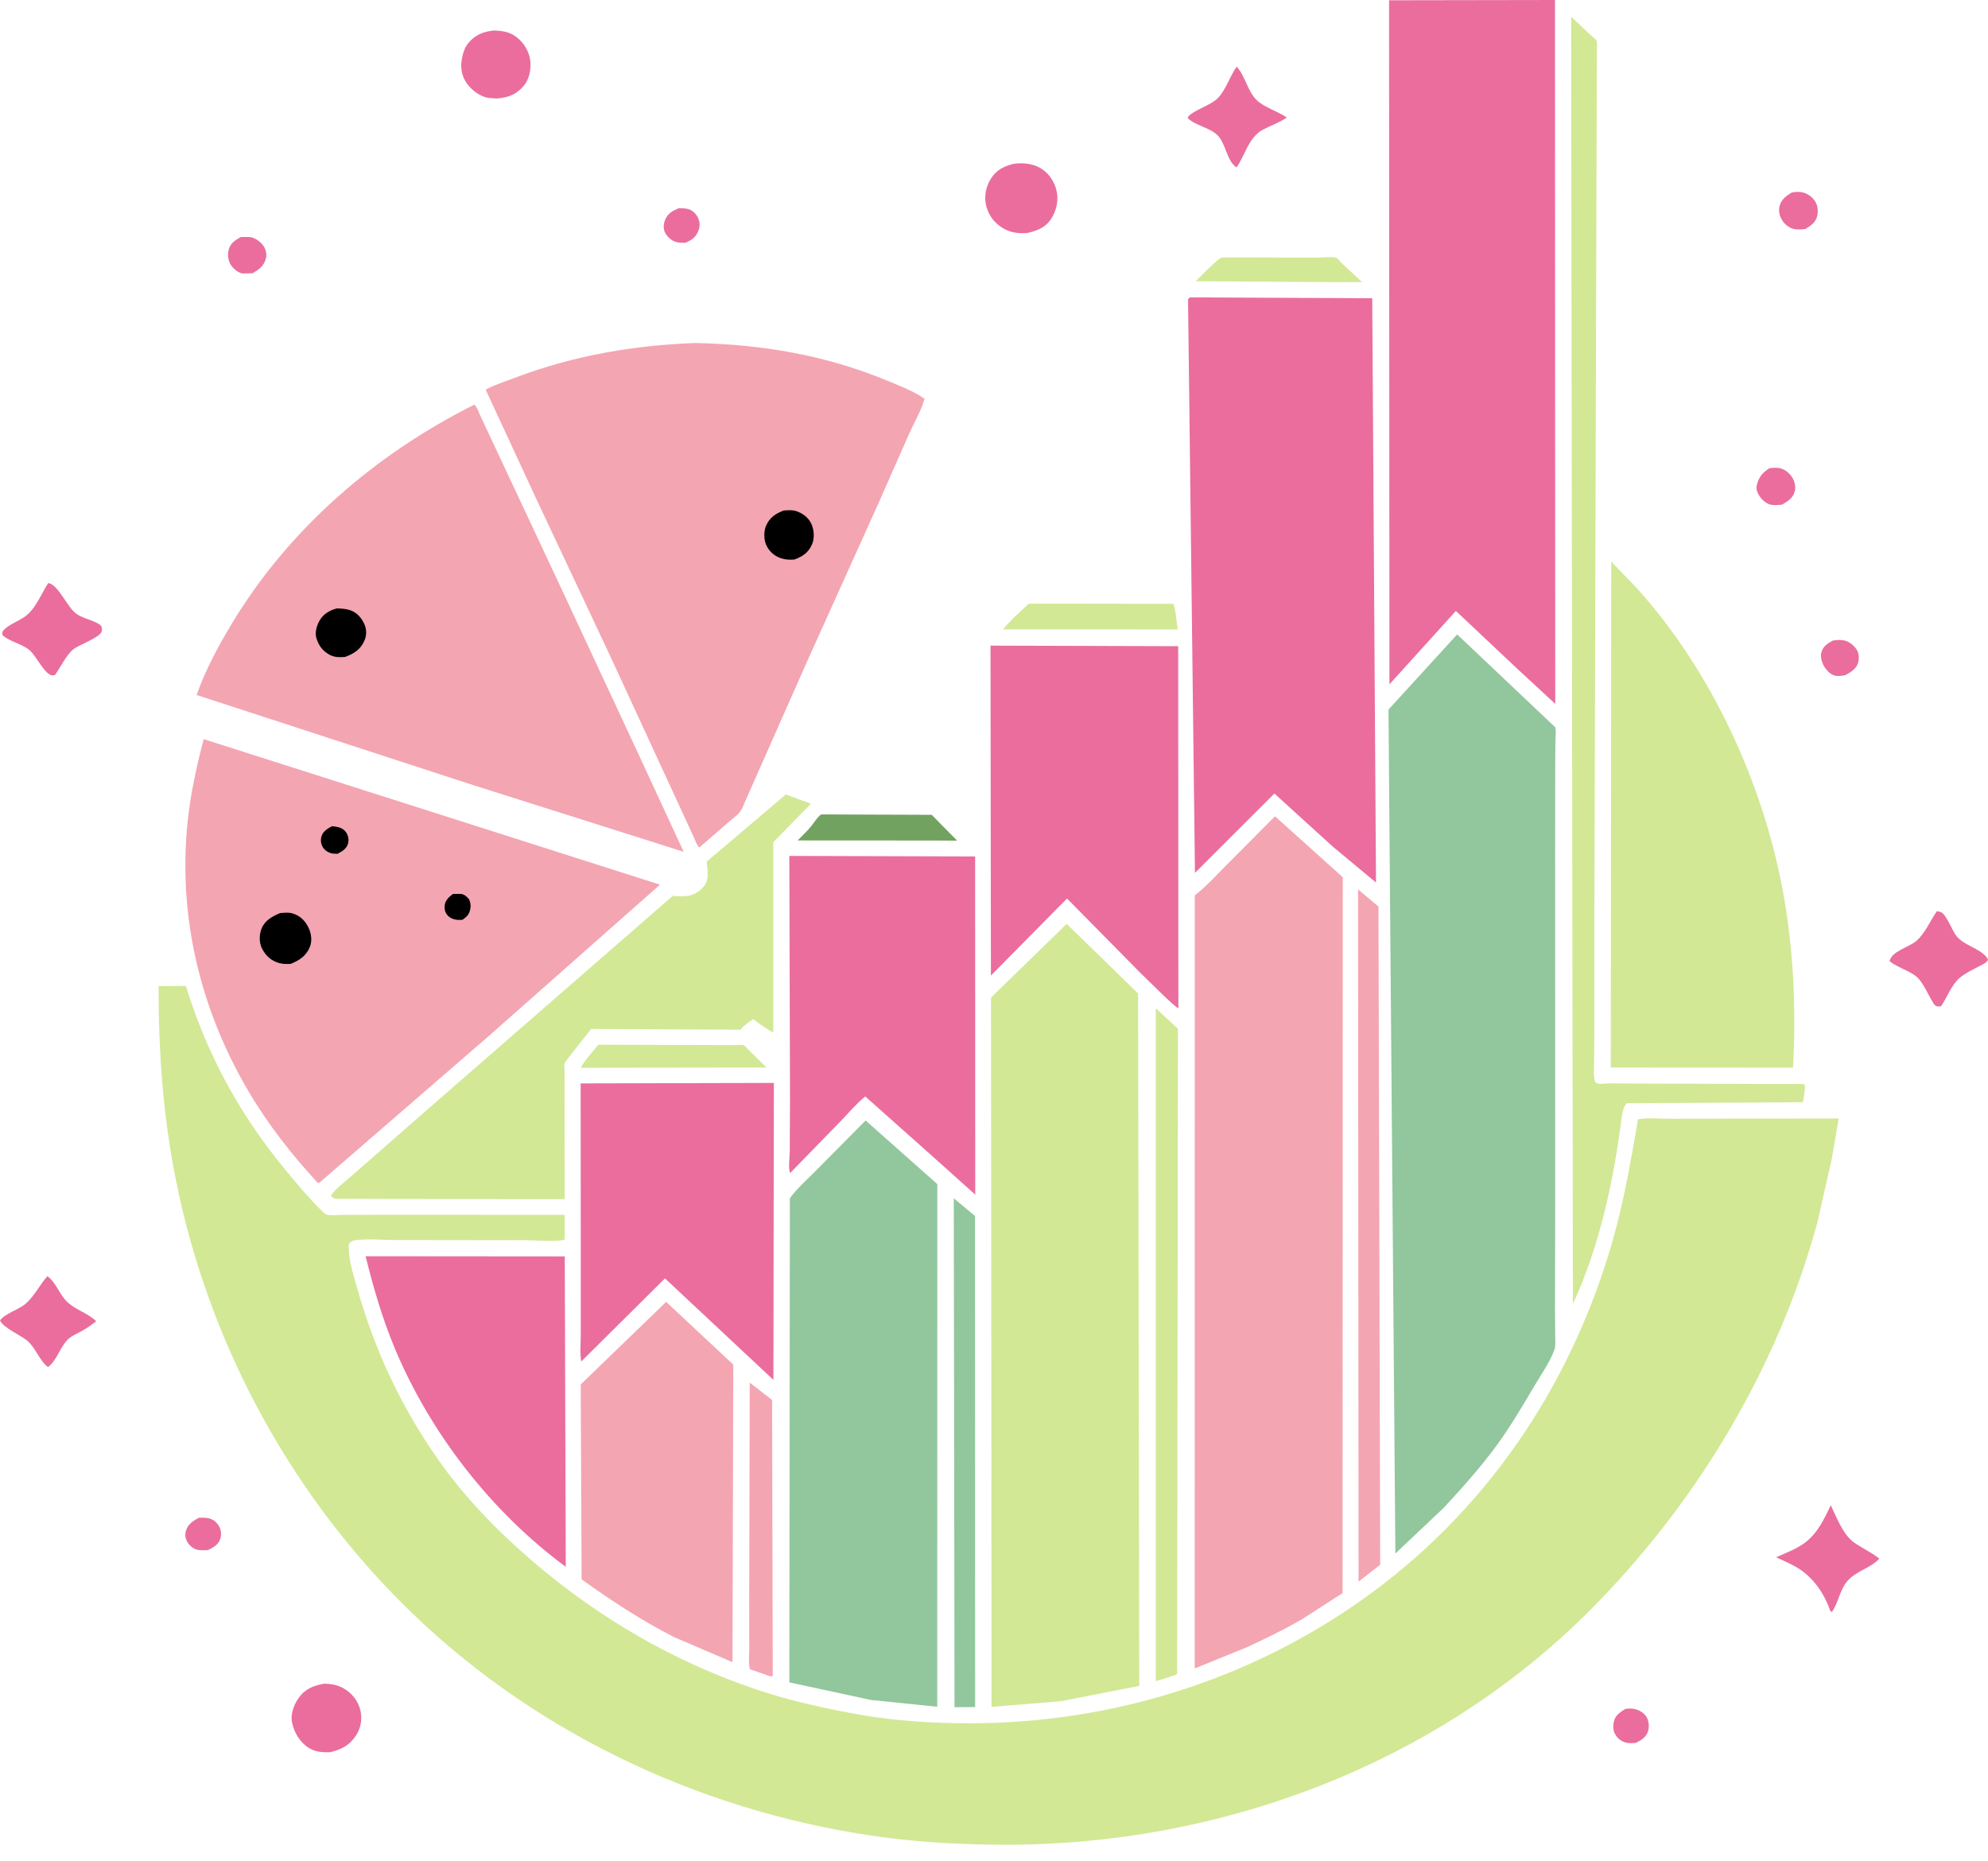
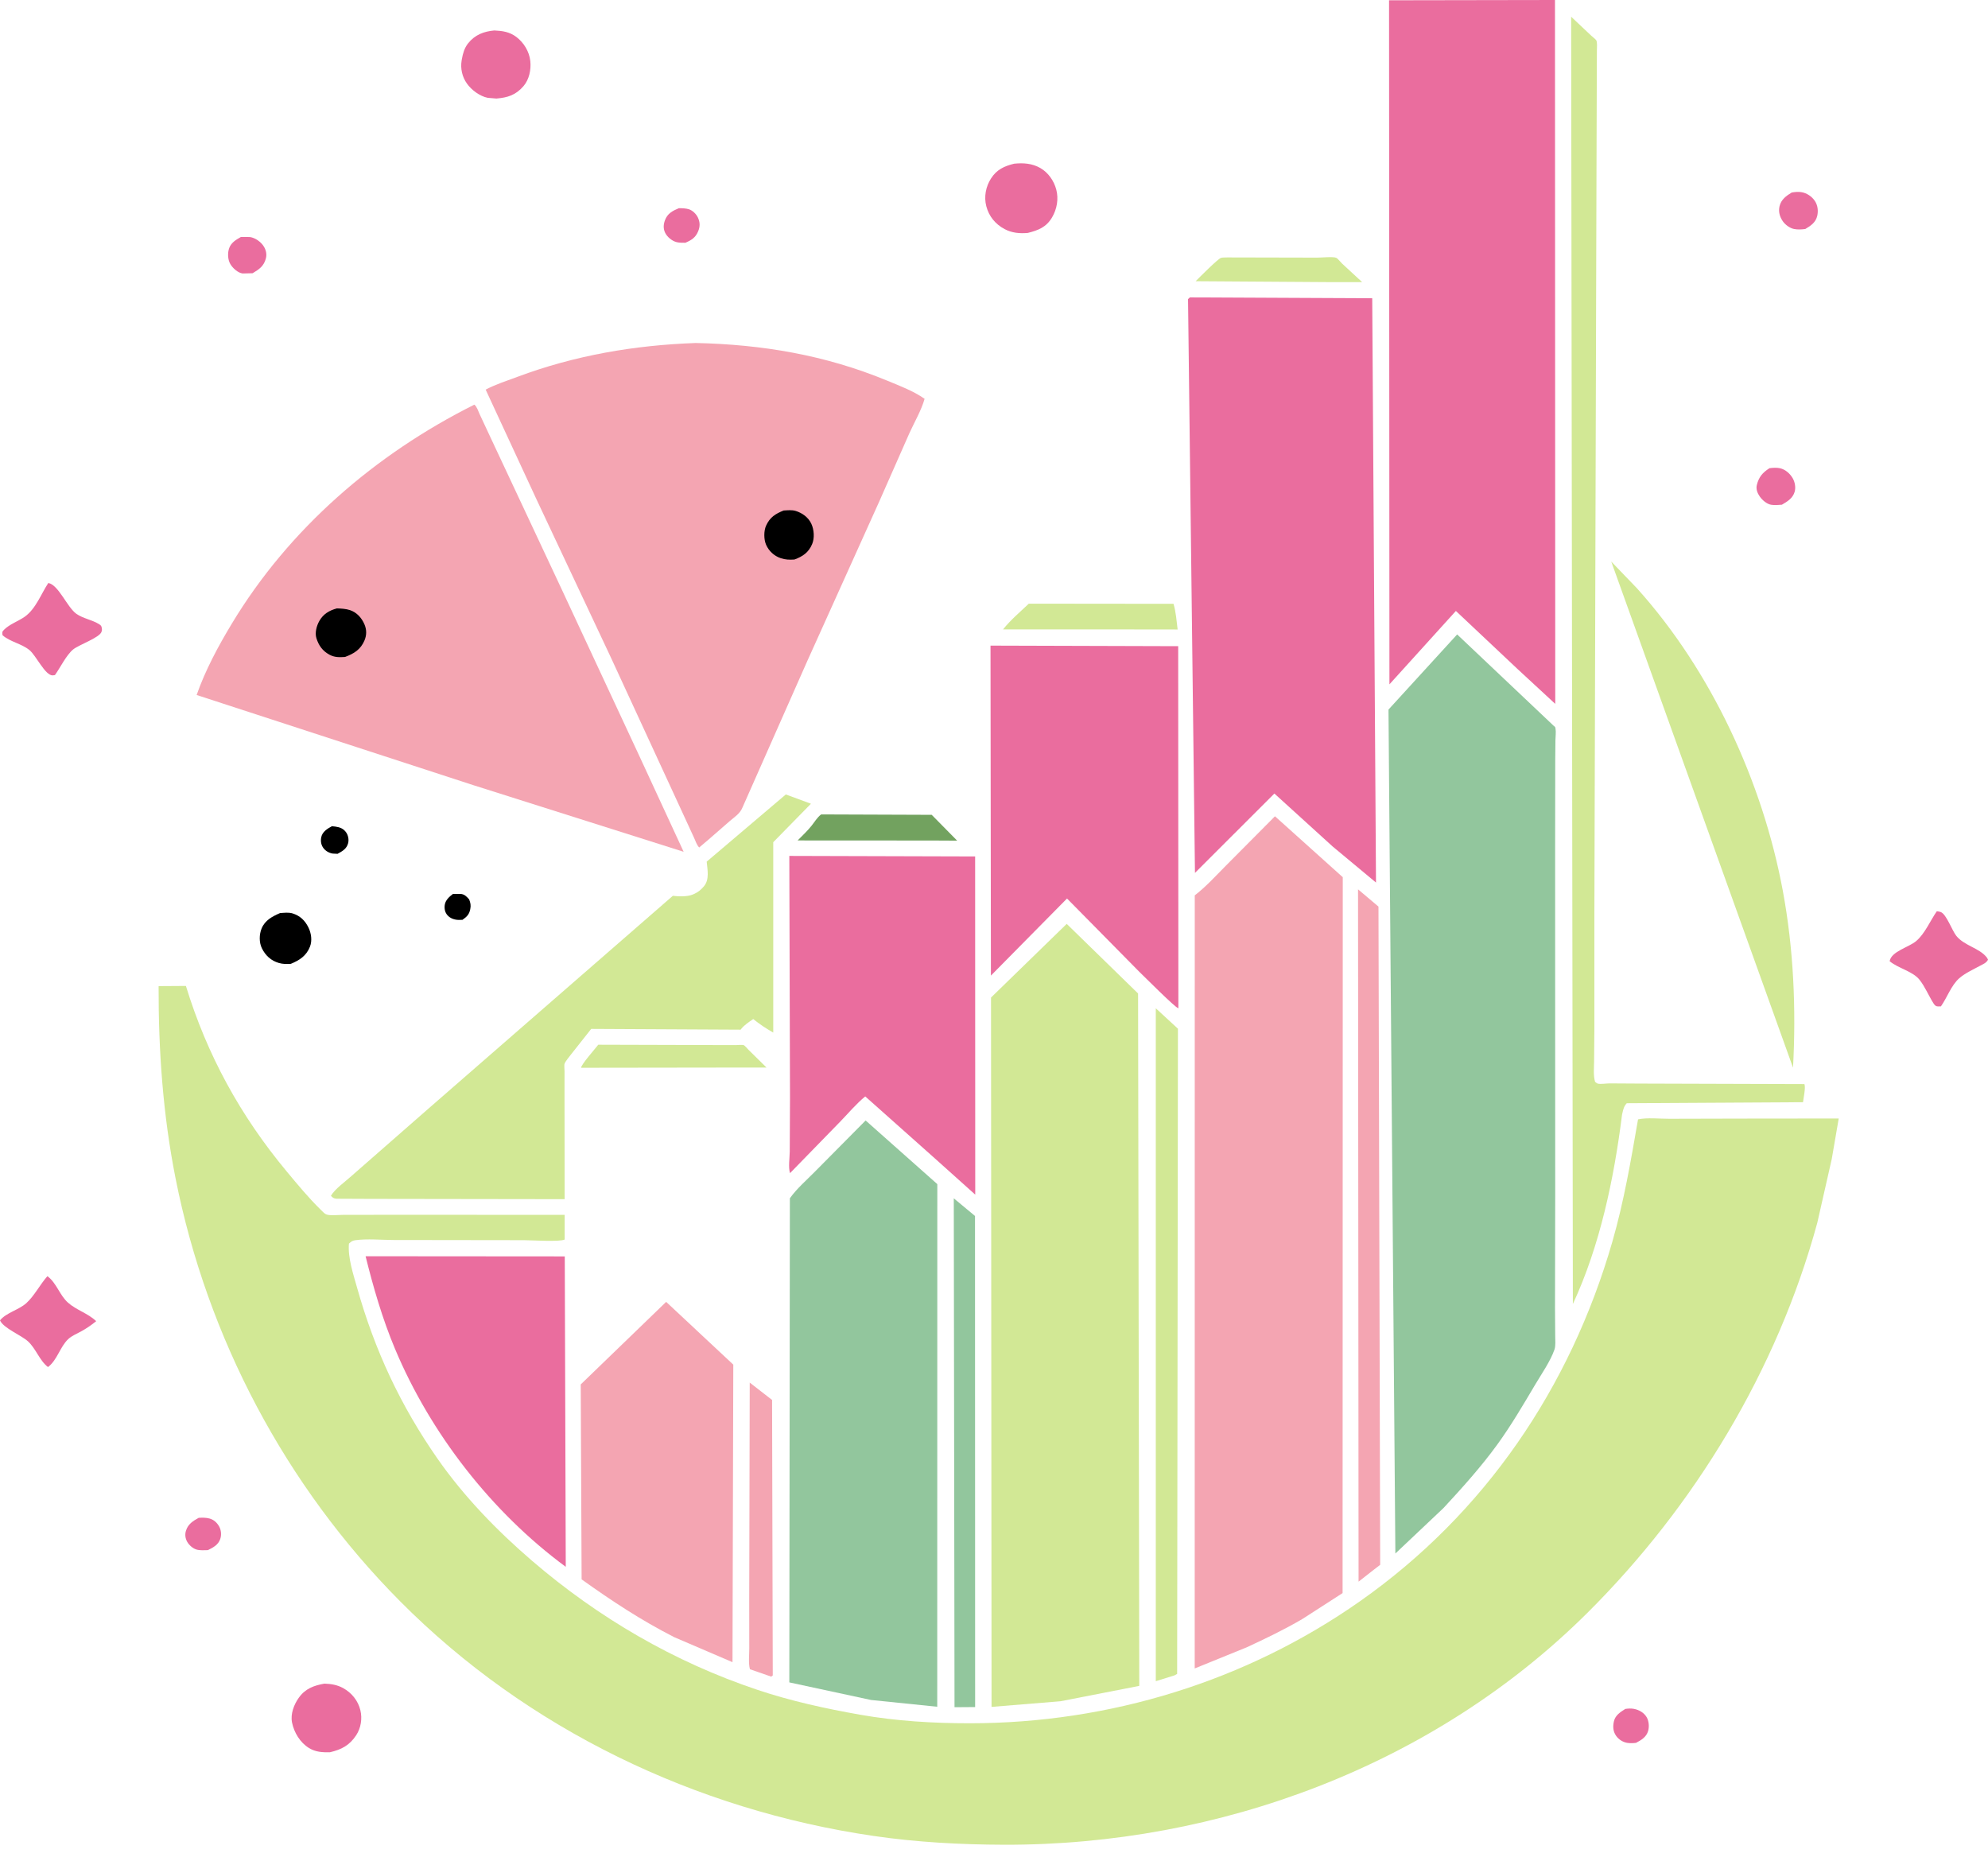
<svg xmlns="http://www.w3.org/2000/svg" width="78" height="73" viewBox="0 0 78 73" fill="none">
  <path d="M7.796 59.545C7.939 59.537 8.078 59.534 8.219 59.572C8.387 59.618 8.509 59.729 8.595 59.878C8.679 60.022 8.696 60.222 8.64 60.38C8.559 60.609 8.36 60.713 8.155 60.813C8.015 60.817 7.843 60.829 7.708 60.789C7.562 60.745 7.415 60.613 7.342 60.481C7.269 60.351 7.251 60.195 7.296 60.052C7.377 59.791 7.568 59.67 7.796 59.545Z" fill="#EA6D9E" />
  <path d="M26.637 8.167C26.764 8.169 26.915 8.171 27.037 8.212C27.178 8.26 27.316 8.395 27.38 8.529C27.469 8.715 27.471 8.886 27.392 9.075C27.29 9.323 27.128 9.422 26.89 9.524C26.776 9.523 26.649 9.527 26.538 9.497C26.363 9.45 26.178 9.296 26.098 9.134C26.02 8.975 26.028 8.81 26.088 8.646C26.187 8.375 26.384 8.273 26.637 8.167Z" fill="#EA6D9E" />
  <path d="M63.77 67.042C63.88 67.025 63.999 67.019 64.109 67.04C64.31 67.079 64.503 67.188 64.608 67.368C64.696 67.519 64.713 67.736 64.666 67.903C64.598 68.145 64.399 68.263 64.19 68.373C64.079 68.387 63.952 68.391 63.842 68.373C63.669 68.343 63.51 68.241 63.41 68.099C63.284 67.921 63.276 67.725 63.325 67.519C63.382 67.285 63.581 67.163 63.77 67.042Z" fill="#EA6D9E" />
-   <path d="M71.91 25.13C72.046 25.11 72.174 25.098 72.31 25.117C72.527 25.147 72.715 25.291 72.837 25.469C72.935 25.61 72.953 25.832 72.906 25.994C72.837 26.237 72.614 26.374 72.406 26.486C72.29 26.508 72.156 26.531 72.038 26.514C71.857 26.489 71.705 26.342 71.606 26.198C71.5 26.043 71.411 25.803 71.458 25.614C71.524 25.353 71.688 25.256 71.91 25.13Z" fill="#EA6D9E" />
  <path d="M9.452 9.297L9.804 9.299C10.017 9.328 10.245 9.493 10.355 9.676C10.439 9.815 10.473 9.976 10.433 10.134C10.355 10.439 10.168 10.567 9.911 10.719L9.52 10.728C9.334 10.706 9.131 10.518 9.039 10.363C8.934 10.186 8.924 9.919 8.994 9.729C9.071 9.516 9.265 9.402 9.452 9.297Z" fill="#EA6D9E" />
  <path d="M69.425 18.368C69.555 18.351 69.705 18.34 69.833 18.368C70.047 18.414 70.226 18.573 70.335 18.757C70.424 18.909 70.463 19.119 70.415 19.29C70.341 19.55 70.13 19.673 69.914 19.8C69.781 19.812 69.627 19.823 69.495 19.803C69.323 19.776 69.143 19.619 69.046 19.48C68.953 19.347 68.89 19.188 68.93 19.026C69.009 18.71 69.154 18.542 69.425 18.368Z" fill="#EA6D9E" />
  <path d="M70.299 7.553C70.428 7.531 70.546 7.518 70.677 7.538C70.887 7.571 71.093 7.708 71.209 7.886C71.321 8.057 71.345 8.272 71.3 8.469C71.24 8.727 71.046 8.858 70.831 8.984C70.689 9.003 70.529 9.012 70.388 8.983C70.222 8.95 70.042 8.815 69.947 8.677C69.826 8.499 69.772 8.304 69.821 8.091C69.881 7.831 70.082 7.682 70.299 7.553Z" fill="#EA6D9E" />
  <path d="M48.151 10.099L51.679 10.107C51.846 10.108 52.309 10.059 52.428 10.114C52.492 10.144 52.598 10.284 52.657 10.34L53.445 11.068L52.221 11.068L46.912 11.032C47.055 10.888 47.773 10.164 47.903 10.118C47.963 10.096 48.084 10.104 48.151 10.099Z" fill="#D2E895" />
  <path d="M32.218 31.95L36.556 31.966L37.554 32.979L36.595 32.974L31.295 32.971C31.476 32.79 31.667 32.608 31.829 32.41C31.954 32.257 32.059 32.07 32.218 31.95Z" fill="#72A25F" />
  <path d="M12.727 66.05C12.988 66.058 13.23 66.097 13.462 66.224C13.799 66.41 14.05 66.719 14.14 67.095C14.219 67.422 14.161 67.791 13.976 68.073C13.716 68.47 13.398 68.637 12.949 68.741C12.653 68.749 12.384 68.736 12.124 68.576C11.775 68.362 11.538 67.971 11.458 67.575C11.391 67.24 11.534 66.866 11.728 66.597C11.985 66.242 12.315 66.124 12.727 66.05Z" fill="#EA6D9E" />
-   <path d="M48.522 2.617C48.865 2.982 48.944 3.58 49.311 3.932C49.599 4.209 50.144 4.372 50.49 4.608C50.199 4.811 49.856 4.924 49.544 5.092C48.992 5.389 48.862 6.071 48.518 6.567C48.133 6.33 48.094 5.621 47.77 5.305C47.45 4.994 46.924 4.941 46.6 4.634C46.64 4.531 46.639 4.542 46.724 4.48C47.023 4.264 47.39 4.153 47.684 3.935C48.058 3.658 48.239 3.002 48.522 2.617Z" fill="#EA6D9E" />
  <path d="M1.86 50.065C2.22 50.33 2.335 50.806 2.666 51.102C2.994 51.396 3.443 51.515 3.774 51.83C3.581 51.987 3.392 52.117 3.174 52.236C3.009 52.327 2.812 52.405 2.675 52.535C2.349 52.846 2.247 53.355 1.883 53.631C1.551 53.377 1.409 52.904 1.096 52.62C0.834 52.382 0.129 52.101 0 51.798C0.247 51.494 0.735 51.392 1.035 51.121C1.345 50.84 1.573 50.389 1.86 50.065Z" fill="#EA6D9E" />
  <path d="M19.396 1.195C19.715 1.21 19.996 1.25 20.258 1.449C20.554 1.673 20.767 2.023 20.807 2.395C20.843 2.732 20.764 3.121 20.537 3.382C20.234 3.731 19.919 3.828 19.479 3.866L19.137 3.838C18.828 3.776 18.499 3.533 18.319 3.277C18.134 3.016 18.06 2.692 18.112 2.376L18.123 2.313C18.161 2.097 18.223 1.883 18.361 1.707C18.629 1.366 18.979 1.232 19.396 1.195Z" fill="#EA6D9E" />
  <path d="M23.473 40.985L28.023 40.998L28.87 41C28.947 41 29.113 40.98 29.182 41.001C29.216 41.011 29.346 41.163 29.377 41.193L30.074 41.88L29.408 41.88L22.799 41.889C22.799 41.765 23.366 41.127 23.473 40.985Z" fill="#D2E895" />
-   <path d="M71.83 59.048C72.046 59.501 72.314 60.206 72.733 60.503C73.059 60.734 73.421 60.896 73.737 61.147C73.379 61.531 72.787 61.642 72.459 62.053C72.175 62.409 72.123 62.897 71.872 63.243L71.809 63.191L71.785 63.122C71.564 62.507 71.163 61.932 70.617 61.564C70.336 61.375 69.992 61.239 69.688 61.093C70.041 60.933 70.451 60.781 70.768 60.557C71.301 60.18 71.559 59.621 71.83 59.048Z" fill="#EA6D9E" />
  <path d="M39.79 6.422C40.149 6.385 40.497 6.408 40.818 6.592C41.128 6.77 41.352 7.092 41.443 7.436C41.541 7.805 41.47 8.202 41.279 8.527C41.05 8.915 40.74 9.034 40.326 9.138C40.011 9.166 39.703 9.14 39.417 8.988C39.055 8.795 38.801 8.488 38.698 8.091C38.602 7.721 38.676 7.327 38.881 7.004C39.106 6.651 39.403 6.518 39.79 6.422Z" fill="#EA6D9E" />
  <path d="M75.992 35.749C76.049 35.757 76.09 35.76 76.146 35.78C76.365 35.859 76.593 36.512 76.758 36.716C77.072 37.105 77.673 37.193 77.955 37.566C77.975 37.592 77.986 37.62 78.001 37.65C77.932 37.781 77.804 37.824 77.68 37.892C77.42 38.034 77.095 38.181 76.871 38.378C76.556 38.657 76.396 39.137 76.153 39.48C75.995 39.484 75.949 39.5 75.857 39.355C75.67 39.058 75.532 38.715 75.315 38.439C75.047 38.1 74.476 37.99 74.141 37.708C74.204 37.325 74.887 37.165 75.178 36.922C75.524 36.632 75.733 36.119 75.992 35.749Z" fill="#EA6D9E" />
  <path d="M1.895 22.871C2.297 22.941 2.638 23.831 3 24.083C3.259 24.264 3.605 24.314 3.872 24.477C3.945 24.522 3.981 24.547 3.993 24.631C4.005 24.713 4.006 24.707 3.983 24.785C3.916 25.011 3.105 25.292 2.878 25.472C2.604 25.69 2.367 26.19 2.155 26.484L2.068 26.496C1.772 26.506 1.415 25.711 1.151 25.499C0.835 25.245 0.399 25.183 0.099 24.92C0.085 24.8 0.075 24.789 0.166 24.698C0.374 24.489 0.728 24.366 0.971 24.194C1.404 23.887 1.609 23.305 1.895 22.871Z" fill="#EA6D9E" />
  <path d="M40.365 23.682L46.043 23.688C46.139 24.008 46.164 24.365 46.205 24.695L45.268 24.693L39.355 24.691C39.648 24.323 40.025 24.006 40.365 23.682Z" fill="#D2E895" />
  <path d="M29.416 54.24L30.293 54.921L30.32 65.729L30.259 65.775L29.424 65.485C29.359 65.25 29.399 64.913 29.398 64.666L29.396 62.761L29.416 54.24Z" fill="#F4A5B2" />
  <path d="M37.422 47.011L38.255 47.703L38.26 66.969L37.451 66.975L37.422 47.011Z" fill="#92C69D" />
  <path d="M53.283 34.889L54.085 35.566L54.152 61.389L53.903 61.58L53.304 62.049L53.283 34.889Z" fill="#F4A5B2" />
  <path d="M45.348 39.555L46.217 40.357L46.186 65.668L46.084 65.725L45.348 65.954L45.348 39.555Z" fill="#D2E895" />
  <path d="M61.645 0.656L62.439 1.405C62.481 1.445 62.615 1.544 62.635 1.591C62.673 1.681 62.656 1.869 62.655 1.971L62.651 3.003L62.638 6.937L62.556 35.865L62.556 40.346L62.545 41.644C62.542 41.907 62.51 42.188 62.583 42.441C62.62 42.465 62.65 42.501 62.692 42.511C62.804 42.539 63.029 42.502 63.151 42.502L64.324 42.509L70.798 42.529C70.85 42.677 70.762 43.071 70.742 43.24L63.826 43.28C63.715 43.403 63.692 43.51 63.655 43.67L63.641 43.733C63.329 46.223 62.777 48.871 61.712 51.157L61.645 0.656Z" fill="#D2E895" />
  <path d="M14.344 49.283L22.159 49.289L22.198 61.467C19.292 59.326 16.891 56.238 15.498 52.916C15.005 51.741 14.651 50.519 14.344 49.283Z" fill="#EA6D9E" />
  <path d="M26.137 51.073L28.771 53.535L28.74 65.208L26.451 64.226C25.152 63.563 24.003 62.805 22.82 61.96L22.785 54.312L26.137 51.073Z" fill="#F4A5B2" />
-   <path d="M22.782 42.503L30.363 42.484L30.345 54.134L28.603 52.504L26.091 50.152L22.806 53.412C22.746 53.096 22.787 52.714 22.786 52.392L22.787 50.132L22.782 42.503Z" fill="#EA6D9E" />
  <path d="M30.969 33.578L38.26 33.599L38.264 46.866L36.672 45.438L33.948 43.013C33.599 43.298 33.289 43.669 32.975 43.993L30.997 46.023C30.924 45.803 30.984 45.419 30.986 45.174L30.996 43.071L30.969 33.578Z" fill="#EA6D9E" />
  <path d="M30.832 31.167L31.818 31.531L30.339 33.04L30.339 40.509C30.06 40.349 29.803 40.18 29.553 39.978C29.384 40.095 29.212 40.205 29.081 40.366L29.059 40.395L23.196 40.365L22.405 41.365C22.335 41.462 22.191 41.622 22.151 41.73C22.13 41.788 22.15 41.957 22.15 42.029L22.149 42.83L22.154 47.044L14.526 47.033L13.205 47.027C13.097 47.017 13.055 46.99 12.984 46.912C13.143 46.64 13.54 46.362 13.779 46.145L16.734 43.558L21.466 39.437L26.399 35.143C26.622 35.173 26.973 35.18 27.18 35.093L27.228 35.072C27.392 35.001 27.509 34.902 27.623 34.765C27.841 34.502 27.758 34.119 27.727 33.803L30.832 31.167Z" fill="#D2E895" />
  <path d="M38.863 25.328L46.227 25.35L46.234 39.555C46.117 39.541 44.883 38.297 44.688 38.111L41.865 35.249L38.879 38.273L38.863 25.328Z" fill="#EA6D9E" />
-   <path d="M63.218 22.03L64.227 23.079C67.146 26.322 69.154 30.673 69.948 34.938C70.373 37.22 70.475 39.57 70.35 41.885L63.199 41.881L63.218 22.03Z" fill="#D2E895" />
+   <path d="M63.218 22.03L64.227 23.079C67.146 26.322 69.154 30.673 69.948 34.938C70.373 37.22 70.475 39.57 70.35 41.885L63.218 22.03Z" fill="#D2E895" />
  <path d="M33.963 43.957L36.776 46.454L36.773 66.957L34.175 66.691L30.969 66.001L30.991 47.009C31.261 46.628 31.643 46.301 31.97 45.968L33.963 43.957Z" fill="#92C69D" />
  <path d="M46.686 11.667L53.84 11.701L53.988 34.623L52.288 33.209L50.001 31.131L46.885 34.244L46.613 11.735L46.686 11.667Z" fill="#EA6D9E" />
  <path d="M18.612 15.874C18.713 15.956 18.763 16.127 18.818 16.246L19.263 17.199L22.033 23.107L25.084 29.656L26.823 33.416L18.561 30.799L7.715 27.265C8.058 26.287 8.558 25.358 9.092 24.472C11.342 20.737 14.727 17.818 18.612 15.874Z" fill="#F4A5B2" />
  <path d="M13.218 23.868C13.384 23.873 13.578 23.883 13.736 23.937C14.004 24.029 14.19 24.24 14.3 24.495C14.388 24.7 14.389 24.915 14.302 25.122C14.153 25.48 13.884 25.645 13.537 25.773C13.311 25.787 13.124 25.793 12.921 25.681C12.654 25.534 12.504 25.322 12.415 25.039C12.348 24.827 12.419 24.556 12.529 24.361C12.685 24.085 12.92 23.948 13.218 23.868Z" fill="black" />
  <path d="M54.5 0.011L61.01 0L61.021 27.614L59.538 26.243L57.122 23.968L54.515 26.847L54.5 0.011Z" fill="#EA6D9E" />
  <path d="M41.853 36.244L44.653 38.975L44.7 66.138L41.608 66.741L38.904 66.962L38.883 39.134L41.853 36.244Z" fill="#D2E895" />
-   <path d="M7.992 28.997L25.895 34.706L19.255 40.576L12.639 46.306C12.578 46.357 12.549 46.406 12.469 46.406C11.432 45.281 10.515 44.116 9.739 42.794C7.856 39.588 6.981 35.964 7.36 32.256C7.473 31.149 7.711 30.072 7.992 28.997Z" fill="#F4A5B2" />
  <path d="M17.774 35.068H18.069C18.226 35.08 18.309 35.173 18.407 35.283C18.461 35.419 18.481 35.52 18.451 35.666C18.409 35.878 18.318 35.962 18.146 36.085L17.997 36.089C17.832 36.085 17.669 36.032 17.557 35.906C17.458 35.795 17.43 35.652 17.449 35.507C17.474 35.315 17.629 35.176 17.774 35.068Z" fill="black" />
  <path d="M13.023 32.413L13.156 32.427C13.335 32.452 13.482 32.507 13.586 32.663C13.664 32.78 13.694 32.94 13.659 33.078C13.602 33.3 13.432 33.395 13.243 33.496L13.052 33.486C12.905 33.461 12.768 33.382 12.681 33.259C12.595 33.136 12.575 32.991 12.604 32.846C12.647 32.63 12.846 32.508 13.023 32.413Z" fill="black" />
  <path d="M10.988 35.82C11.147 35.81 11.327 35.785 11.481 35.834C11.774 35.925 11.967 36.112 12.102 36.386C12.212 36.608 12.255 36.901 12.162 37.138C12.02 37.5 11.75 37.672 11.41 37.812C11.247 37.823 11.096 37.823 10.938 37.777C10.632 37.688 10.413 37.483 10.274 37.199C10.163 36.97 10.168 36.663 10.263 36.428C10.396 36.101 10.684 35.952 10.988 35.82Z" fill="black" />
  <path d="M50.024 32.023L52.684 34.413L52.677 62.498L51.087 63.522C50.383 63.932 49.652 64.285 48.913 64.626L46.875 65.454L46.877 35.125C47.314 34.79 47.702 34.359 48.09 33.969L50.024 32.023Z" fill="#F4A5B2" />
  <path d="M27.295 13.456C29.905 13.512 32.379 13.929 34.802 14.93C35.292 15.133 35.843 15.339 36.277 15.646C36.148 16.105 35.876 16.559 35.679 16.997L34.49 19.691L31.666 25.951L29.136 31.668C29.037 31.92 28.827 32.044 28.629 32.214L27.819 32.92L27.434 33.247C27.34 33.158 27.288 32.989 27.234 32.872L26.798 31.926L23.965 25.787L21.037 19.563L19.055 15.285C19.444 15.079 19.885 14.939 20.297 14.785C22.558 13.94 24.89 13.542 27.295 13.456Z" fill="#F4A5B2" />
  <path d="M30.748 20.027C30.901 20.019 31.068 19.999 31.217 20.044C31.478 20.123 31.716 20.296 31.833 20.547C31.941 20.778 31.964 21.11 31.865 21.344C31.726 21.676 31.495 21.83 31.17 21.95C30.977 21.963 30.815 21.959 30.631 21.897C30.373 21.811 30.162 21.614 30.055 21.364C29.967 21.159 29.965 20.825 30.058 20.621C30.209 20.289 30.425 20.157 30.748 20.027Z" fill="black" />
  <path d="M57.172 24.889L60.971 28.484C61.02 28.521 61.017 28.507 61.032 28.59C61.055 28.718 61.03 28.898 61.028 29.029L61.02 29.842L61.016 33.362L61.019 46.887L61.011 51.307L61.019 52.407C61.02 52.567 61.042 52.796 60.989 52.947C60.828 53.407 60.489 53.889 60.239 54.311C59.765 55.109 59.293 55.918 58.747 56.67C58.105 57.553 57.379 58.359 56.638 59.159L54.748 60.945L54.478 27.837L57.172 24.889Z" fill="#92C69D" />
  <path d="M6.223 38.686L7.294 38.679C8.129 41.399 9.434 43.775 11.251 45.959C11.67 46.462 12.104 46.99 12.573 47.447C12.623 47.496 12.735 47.617 12.794 47.64C12.95 47.7 13.277 47.66 13.451 47.66L15.267 47.657L22.155 47.659L22.155 48.628C21.965 48.726 20.832 48.653 20.557 48.653L15.445 48.646C14.969 48.645 14.405 48.589 13.938 48.655C13.815 48.672 13.783 48.709 13.691 48.787C13.64 49.328 13.863 49.994 14.009 50.513C14.702 52.975 15.713 55.143 17.177 57.24C18.211 58.719 19.502 60.051 20.869 61.225C23.48 63.468 26.448 65.198 29.718 66.293C31.028 66.732 32.386 67.029 33.746 67.269C35.164 67.519 36.615 67.605 38.054 67.605C43.52 67.603 48.888 65.962 53.369 62.811C58.254 59.376 61.611 54.44 63.261 48.714C63.716 47.135 63.989 45.529 64.269 43.913C64.633 43.836 65.12 43.892 65.496 43.89L68.326 43.883L72.143 43.879L71.869 45.472L71.3 47.98C69.728 53.742 66.497 59.084 62.273 63.282C56.254 69.262 47.821 72.394 39.393 72.37C37.686 72.365 35.966 72.273 34.275 72.025C27.297 71.004 20.685 67.839 15.699 62.82C11.207 58.298 8.131 52.487 6.89 46.237C6.395 43.747 6.216 41.22 6.223 38.686Z" fill="#D2E895" />
</svg>